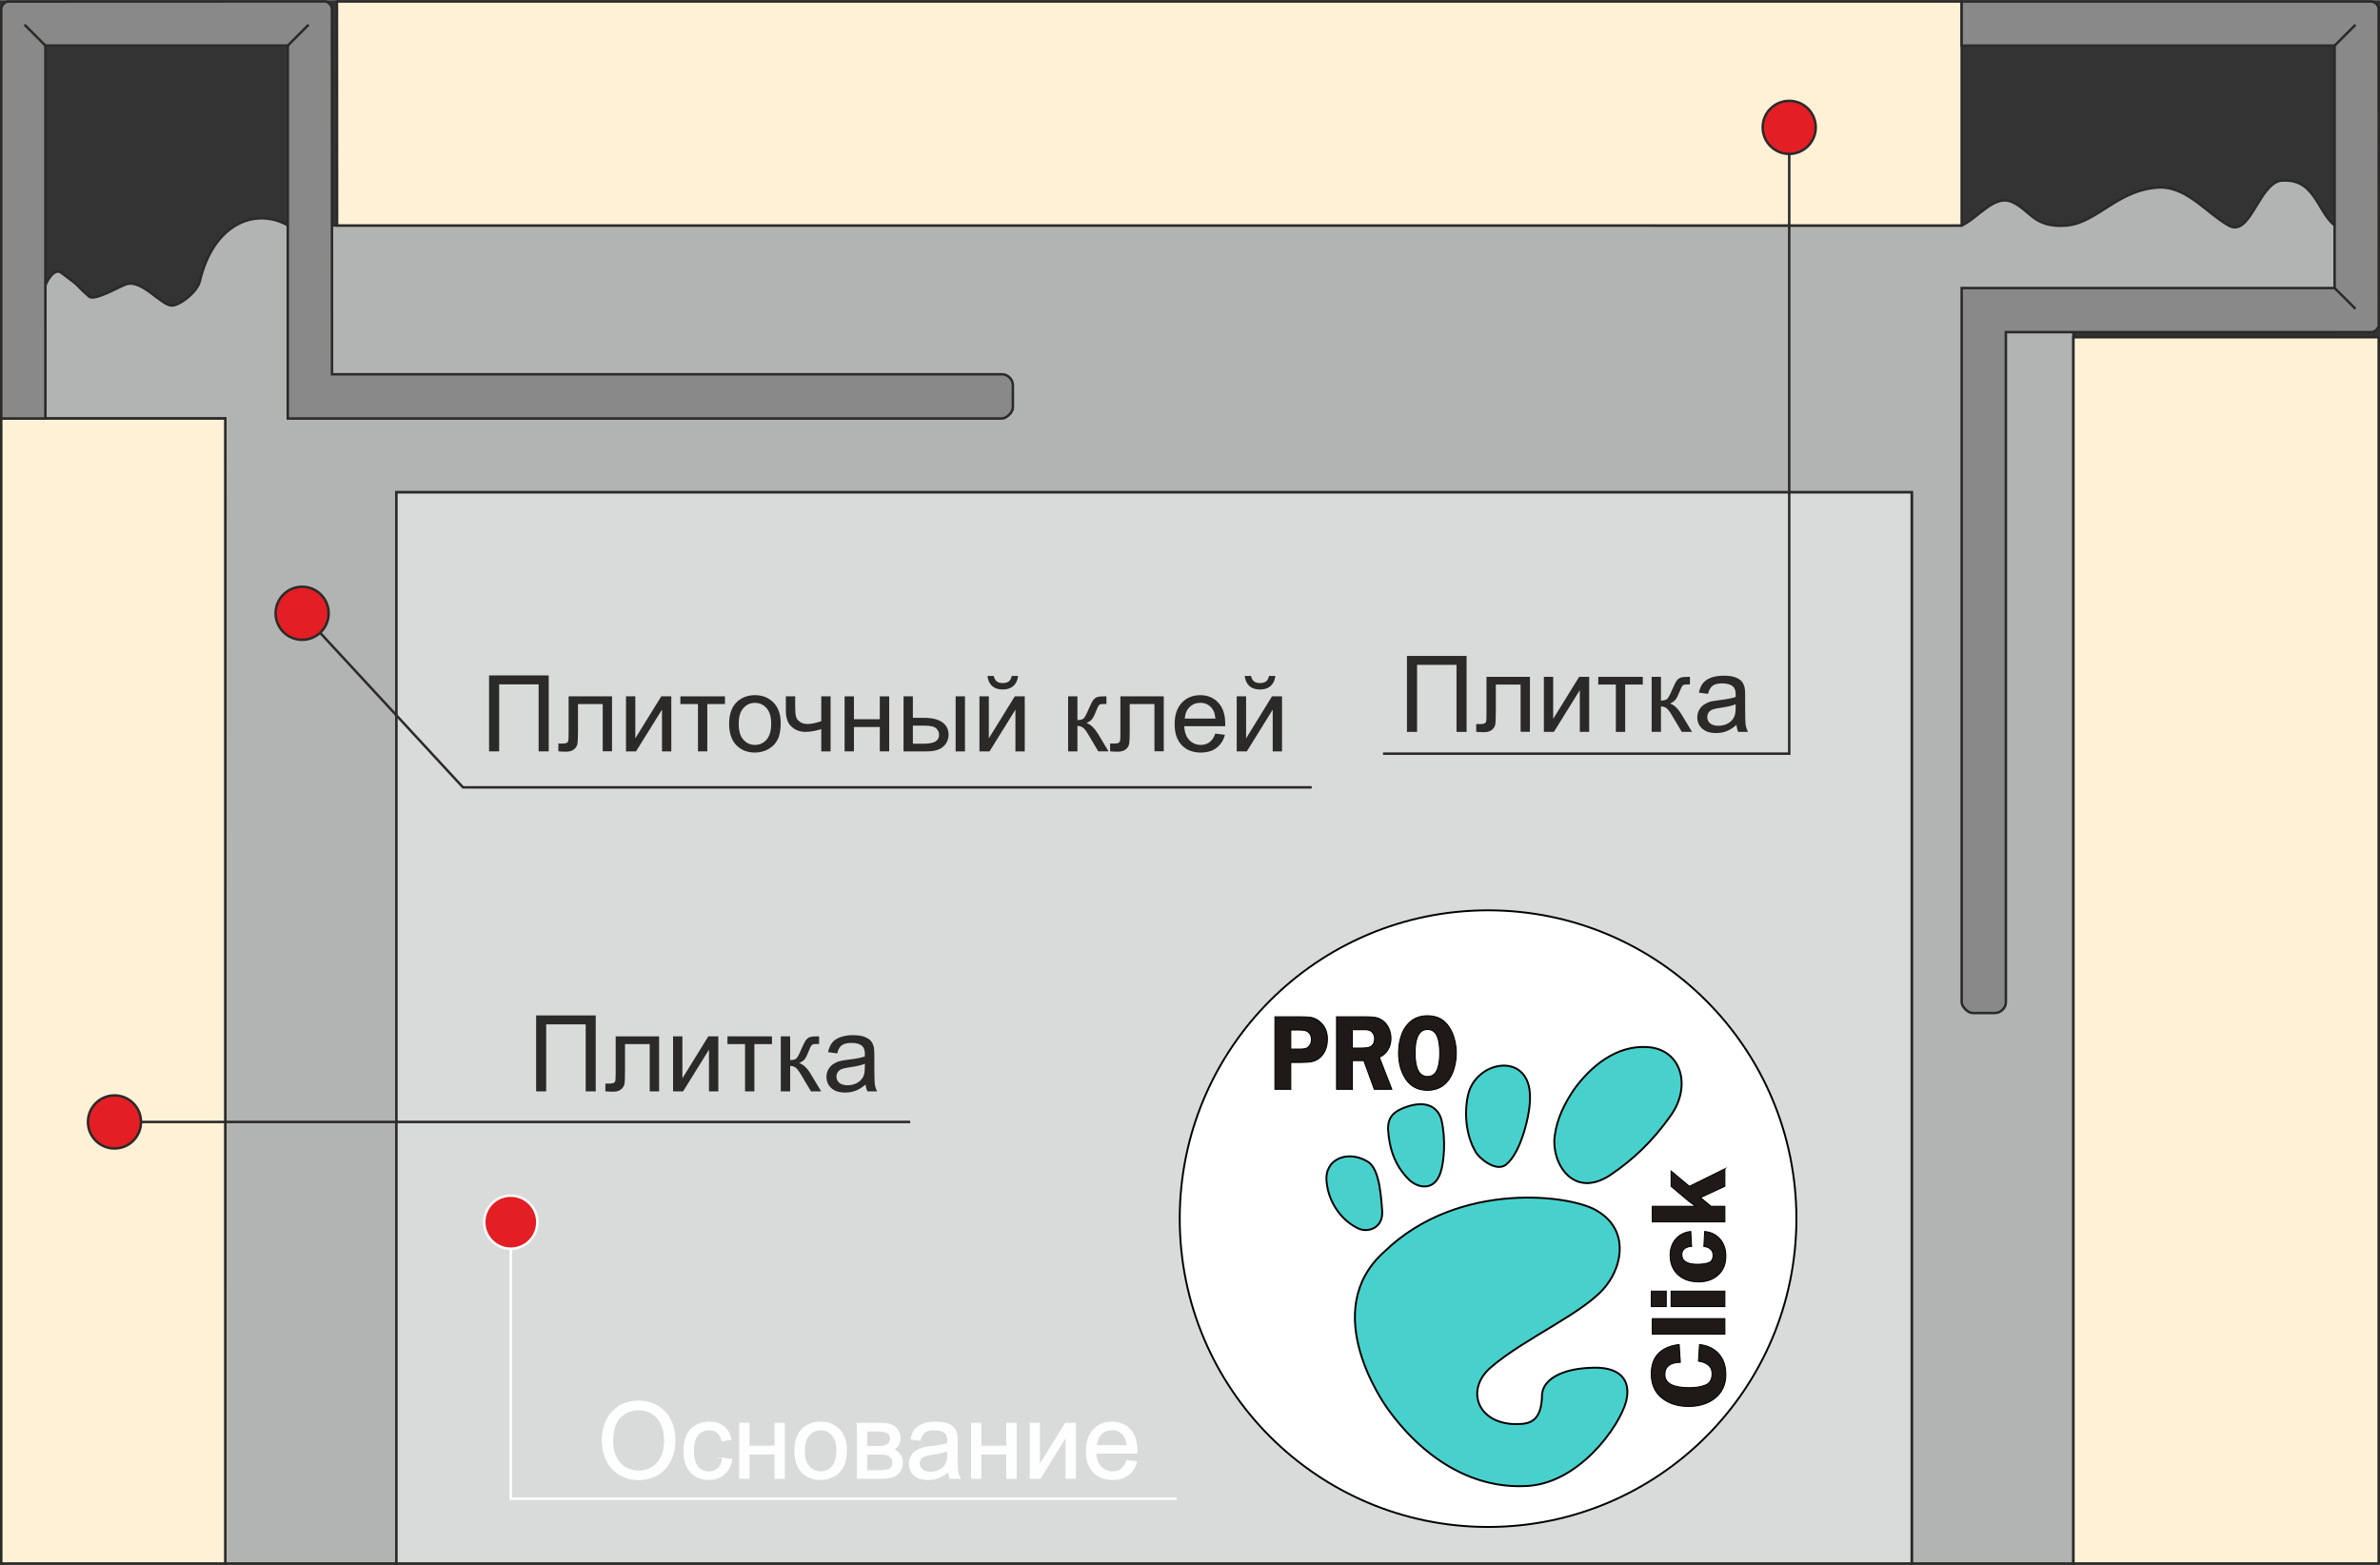
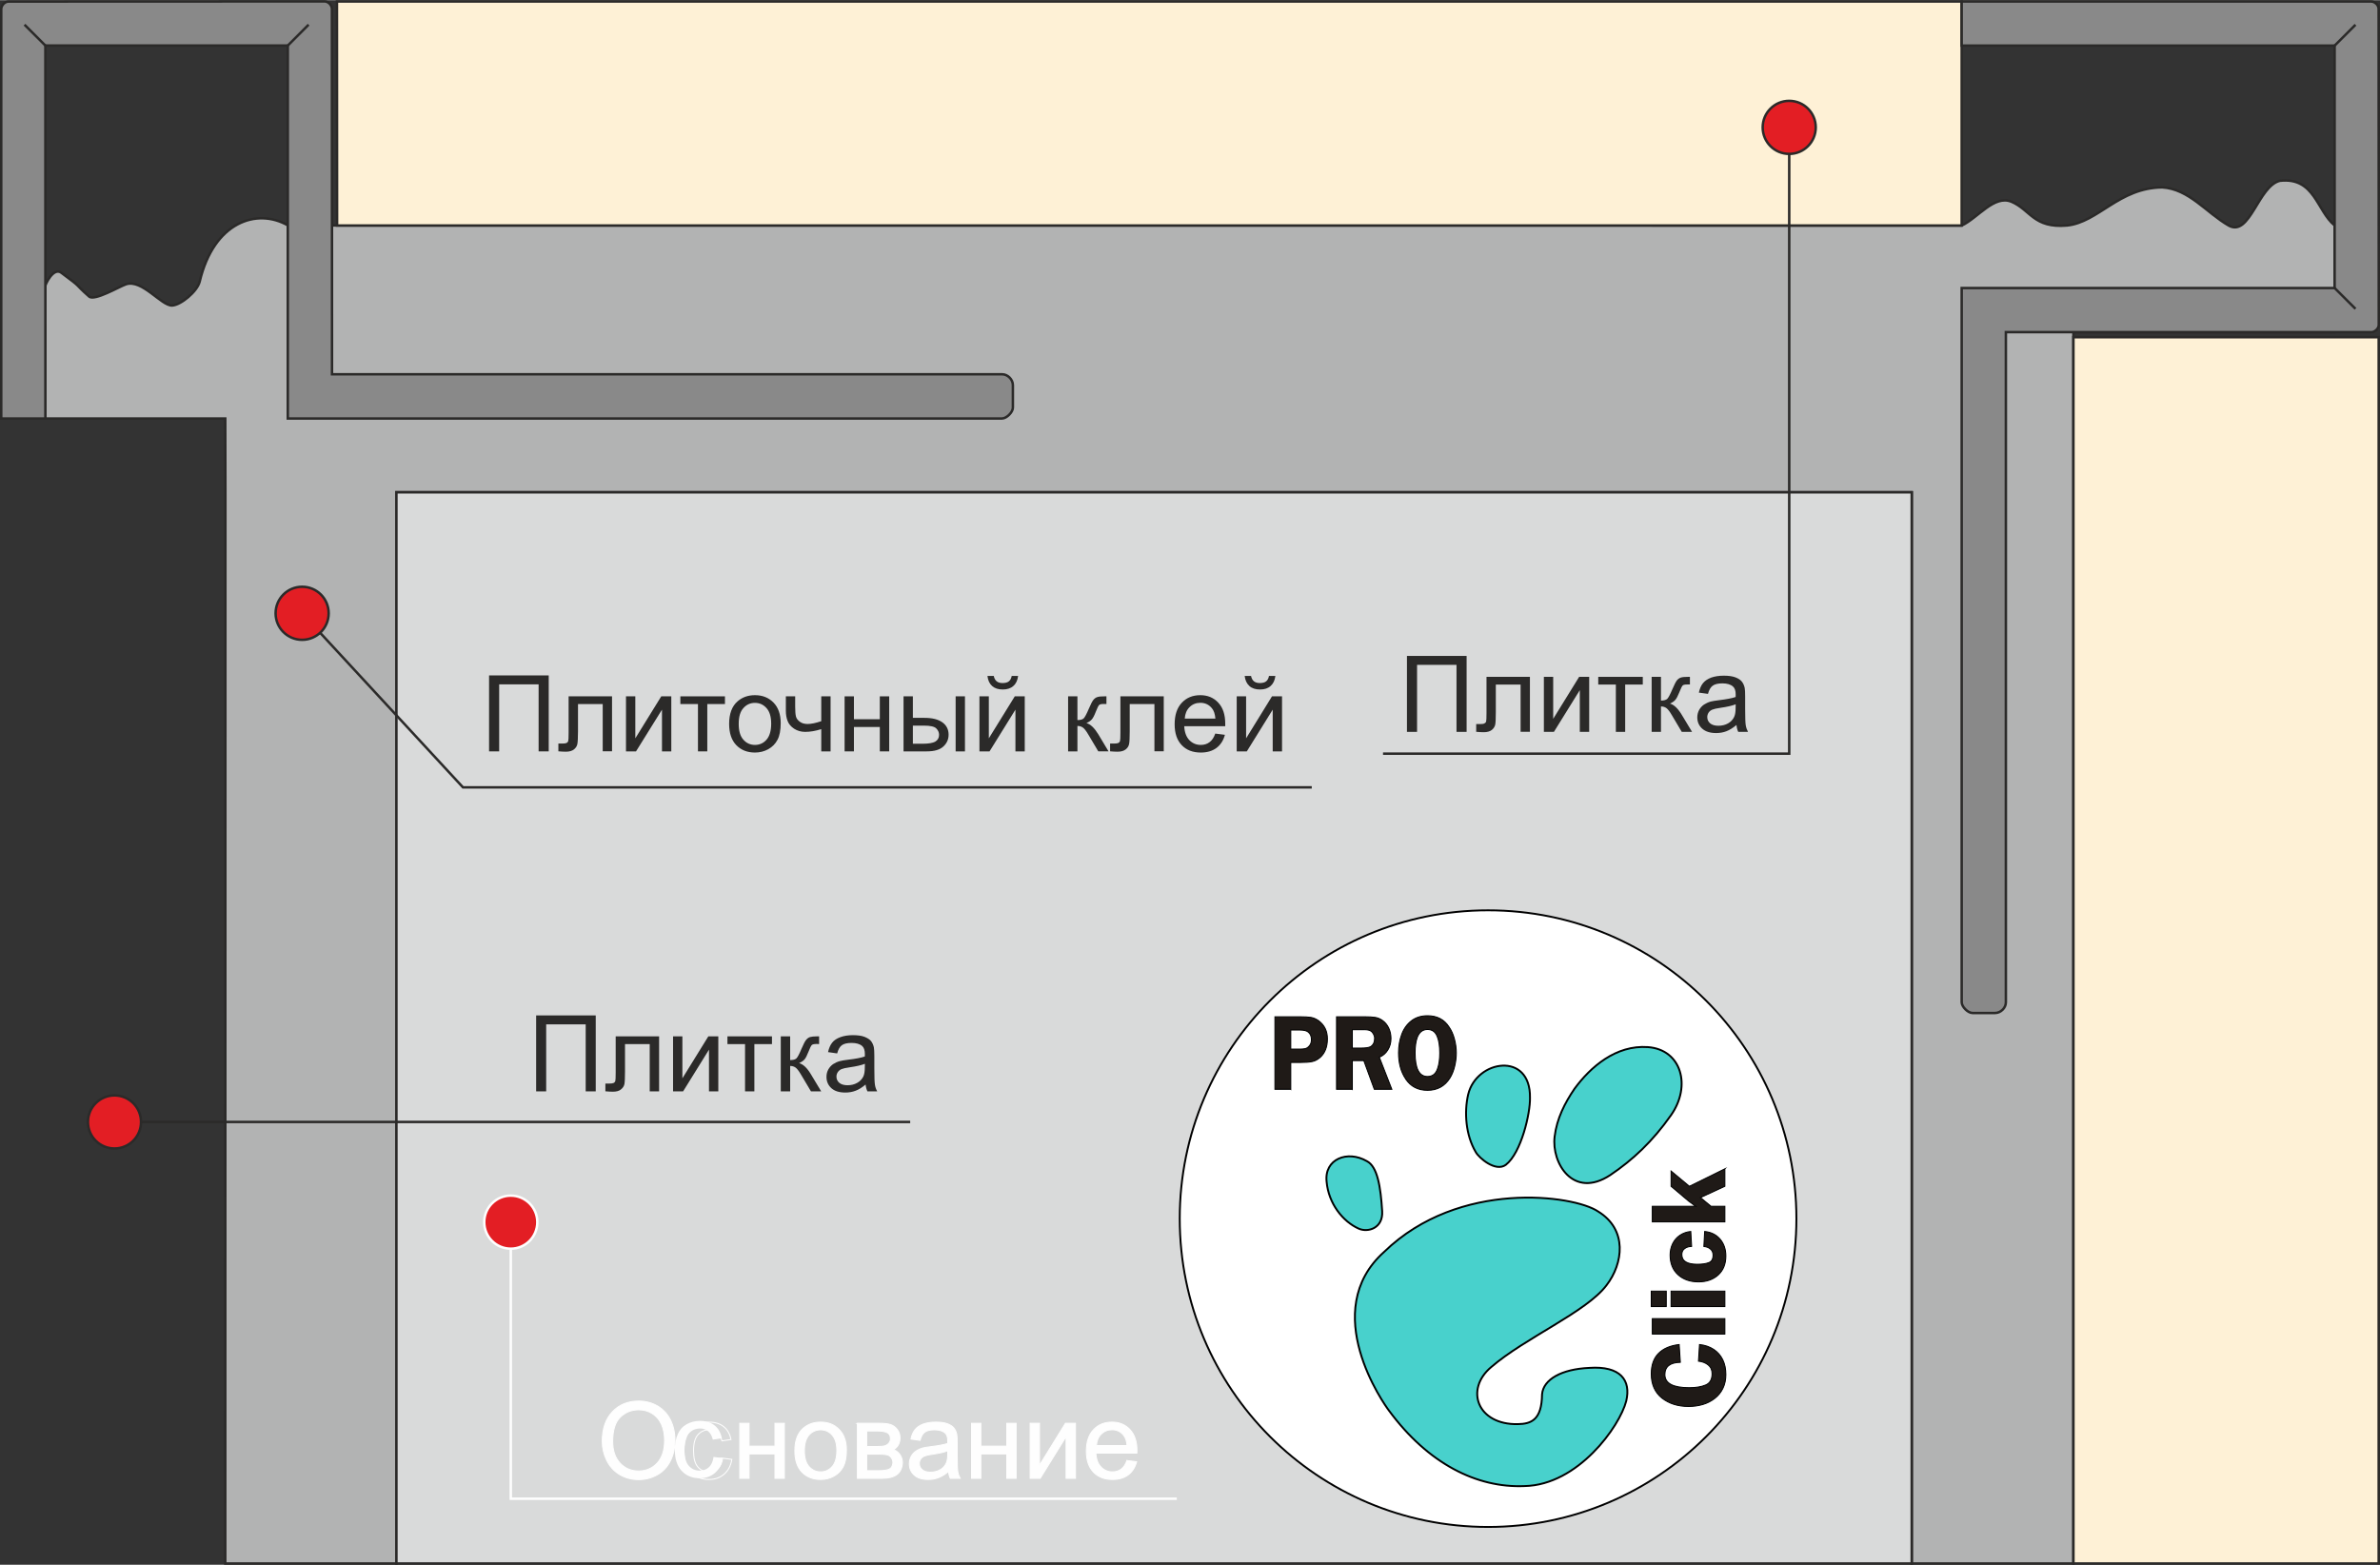
<svg xmlns="http://www.w3.org/2000/svg" xml:space="preserve" width="330px" height="217px" version="1.1" style="shape-rendering:geometricPrecision; text-rendering:geometricPrecision; image-rendering:optimizeQuality; fill-rule:evenodd; clip-rule:evenodd" viewBox="0 0 365.03 239.98">
  <rect x="0" y="0" width="365.03" height="239.98" fill="#333333" stroke="none" />
  <defs>
    <style type="text/css">
   
    .str1 {stroke:#FEFEFE;stroke-width:0.38;stroke-miterlimit:22.926}
    .str0 {stroke:#2B2A29;stroke-width:0.38;stroke-miterlimit:22.926}
    .str3 {stroke:black;stroke-width:0.29;stroke-miterlimit:22.926}
    .str2 {stroke:#FEFEFE;stroke-width:0.15;stroke-miterlimit:22.926}
    .str4 {stroke:black;stroke-width:0.15;stroke-miterlimit:22.926}
    .fil5 {fill:none}
    .fil7 {fill:none;fill-rule:nonzero}
    .fil3 {fill:#D9DADA}
    .fil0 {fill:#B2B3B3}
    .fil11 {fill:#898989}
    .fil1 {fill:#FEF1D6}
    .fil2 {fill:#E31E24}
    .fil9 {fill:mediumturquoise}
    .fil8 {fill:white}
    .fil6 {fill:#FEFEFE;fill-rule:nonzero}
    .fil4 {fill:#2B2A29;fill-rule:nonzero}
    .fil10 {fill:#1F1A17;fill-rule:nonzero}
   
  </style>
  </defs>
  <g id="Слой_x0020_1">
    <path class="fil0 str0" d="M6.96 64.16l27.59 0 0.02 11.32 -0.02 164.31 26.25 0 0 -164.31 232.41 0 0 164.31 24.8 0 0 -164.31 0 -24.56 40.06 0 0.01 -16.36c-2.79,-2.29 -3.05,-7.44 -8.39,-6.86 -3.33,0.76 -4.62,8.71 -7.88,6.86 -3.39,-1.95 -6.08,-5.61 -10.17,-5.85 -6.65,0.05 -9.81,5.36 -14.62,5.85 -5.13,0.44 -5.57,-2.39 -8.52,-3.65 -2.66,-1.07 -5.07,2.43 -7.61,3.65l-256.72 -0.01c-4.77,-2.73 -11.37,-0.55 -13.54,8.6 -0.36,1.52 -2.89,3.61 -4.22,3.68 -1.65,0.09 -4.62,-4.1 -7.1,-3.25 -1,0.34 -4.82,2.6 -5.64,1.88 -2.47,-2.19 -0.83,-1.11 -4.26,-3.65 -1.22,-0.91 -2.5,1.8 -2.5,2.17l0.05 20.18z" />
    <polygon class="fil1 str0" points="51.7,34.56 51.68,0.2 300.87,0.2 300.87,34.56 " />
    <circle class="fil2 str0" cx="274.42" cy="19.51" r="4.07" />
    <polygon class="fil3 str0" points="293.21,75.48 247.57,75.48 60.8,75.48 60.8,239.79 293.21,239.79 " />
    <polygon class="fil4" points="215.79,100.58 224.94,100.58 224.94,112.23 223.39,112.23 223.39,101.95 217.34,101.95 217.34,112.23 215.79,112.23 " />
    <path id="1" class="fil4" d="M227.99 103.79l6.66 0 0 8.43 -1.43 0 0 -7.25 -3.8 0 0 4.2c0,0.98 -0.03,1.63 -0.09,1.94 -0.07,0.32 -0.24,0.59 -0.52,0.82 -0.29,0.23 -0.7,0.35 -1.24,0.35 -0.34,0 -0.72,-0.02 -1.16,-0.06l0 -1.19 0.63 0c0.3,0 0.51,-0.03 0.63,-0.1 0.13,-0.06 0.22,-0.15 0.26,-0.29 0.04,-0.13 0.06,-0.56 0.06,-1.29l0 -5.56z" />
    <polygon id="2" class="fil4" points="236.79,103.79 238.22,103.79 238.22,110.23 242.2,103.79 243.74,103.79 243.74,112.23 242.3,112.23 242.3,105.83 238.33,112.23 236.79,112.23 " />
    <polygon id="3" class="fil4" points="245.13,103.79 251.96,103.79 251.96,104.97 249.26,104.97 249.26,112.23 247.83,112.23 247.83,104.97 245.13,104.97 " />
    <path id="4" class="fil4" d="M253.32 103.79l1.43 0 0 3.64c0.45,0 0.77,-0.09 0.96,-0.26 0.18,-0.18 0.45,-0.68 0.81,-1.53 0.28,-0.66 0.51,-1.1 0.68,-1.32 0.18,-0.21 0.38,-0.35 0.6,-0.42 0.23,-0.08 0.6,-0.11 1.1,-0.11l0.29 0 0 1.17 -0.4 0c-0.38,0 -0.62,0.05 -0.72,0.16 -0.11,0.12 -0.28,0.47 -0.51,1.05 -0.22,0.55 -0.42,0.93 -0.6,1.14 -0.18,0.22 -0.46,0.41 -0.83,0.58 0.61,0.17 1.22,0.74 1.81,1.72l1.58 2.62 -1.58 0 -1.55 -2.61c-0.31,-0.53 -0.58,-0.87 -0.81,-1.04 -0.23,-0.17 -0.51,-0.25 -0.83,-0.25l0 3.9 -1.43 0 0 -8.44z" />
    <path id="5" class="fil4" d="M266.33 111.17c-0.54,0.46 -1.05,0.77 -1.54,0.96 -0.49,0.19 -1.02,0.28 -1.58,0.28 -0.93,0 -1.64,-0.23 -2.14,-0.68 -0.5,-0.45 -0.75,-1.03 -0.75,-1.73 0,-0.41 0.1,-0.79 0.28,-1.13 0.19,-0.34 0.44,-0.61 0.74,-0.82 0.31,-0.2 0.65,-0.36 1.03,-0.47 0.29,-0.07 0.71,-0.14 1.28,-0.21 1.15,-0.14 2.01,-0.3 2.55,-0.49 0.01,-0.2 0.01,-0.32 0.01,-0.37 0,-0.58 -0.13,-0.99 -0.41,-1.23 -0.36,-0.33 -0.91,-0.49 -1.63,-0.49 -0.67,0 -1.17,0.12 -1.49,0.36 -0.33,0.24 -0.56,0.65 -0.72,1.25l-1.4 -0.19c0.13,-0.6 0.34,-1.09 0.63,-1.45 0.3,-0.37 0.72,-0.65 1.27,-0.86 0.55,-0.19 1.2,-0.29 1.92,-0.29 0.73,0 1.31,0.08 1.77,0.25 0.45,0.17 0.78,0.38 0.99,0.64 0.21,0.26 0.36,0.58 0.45,0.98 0.05,0.24 0.07,0.68 0.07,1.31l0 1.9c0,1.33 0.03,2.17 0.09,2.52 0.06,0.36 0.18,0.7 0.35,1.02l-1.5 0c-0.14,-0.3 -0.23,-0.65 -0.27,-1.06zm-0.12 -3.17c-0.52,0.21 -1.3,0.39 -2.34,0.54 -0.59,0.08 -1.01,0.18 -1.25,0.28 -0.25,0.11 -0.44,0.26 -0.57,0.46 -0.13,0.21 -0.2,0.43 -0.2,0.68 0,0.38 0.14,0.69 0.43,0.95 0.29,0.25 0.72,0.38 1.27,0.38 0.55,0 1.05,-0.12 1.48,-0.36 0.42,-0.24 0.74,-0.57 0.94,-0.99 0.16,-0.32 0.23,-0.79 0.23,-1.42l0.01 -0.52z" />
-     <polygon class="fil1 str0" points="34.55,239.79 0.19,239.79 0.19,64.16 34.55,64.16 " />
    <circle class="fil2 str0" cx="17.56" cy="172.06" r="4.07" />
    <polygon class="fil4" points="82.23,155.72 91.37,155.72 91.37,167.37 89.83,167.37 89.83,157.09 83.77,157.09 83.77,167.37 82.23,167.37 " />
    <path id="1" class="fil4" d="M94.43 158.93l6.66 0 0 8.44 -1.44 0 0 -7.25 -3.79 0 0 4.2c0,0.98 -0.03,1.62 -0.09,1.94 -0.07,0.31 -0.24,0.58 -0.53,0.81 -0.28,0.24 -0.7,0.35 -1.24,0.35 -0.33,0 -0.71,-0.02 -1.15,-0.06l0 -1.19 0.63 0c0.29,0 0.51,-0.03 0.63,-0.09 0.13,-0.06 0.21,-0.16 0.26,-0.29 0.04,-0.14 0.06,-0.57 0.06,-1.3l0 -5.56z" />
    <polygon id="2" class="fil4" points="103.23,158.93 104.66,158.93 104.66,165.37 108.64,158.93 110.17,158.93 110.17,167.37 108.74,167.37 108.74,160.97 104.77,167.37 103.23,167.37 " />
    <polygon id="3" class="fil4" points="111.57,158.93 118.4,158.93 118.4,160.12 115.7,160.12 115.7,167.37 114.27,167.37 114.27,160.12 111.57,160.12 " />
    <path id="4" class="fil4" d="M119.75 158.93l1.44 0 0 3.64c0.45,0 0.77,-0.08 0.96,-0.26 0.18,-0.17 0.45,-0.68 0.8,-1.52 0.29,-0.67 0.51,-1.11 0.69,-1.32 0.17,-0.21 0.37,-0.36 0.6,-0.43 0.23,-0.07 0.6,-0.11 1.1,-0.11l0.29 0 0 1.18 -0.4 -0.01c-0.38,0 -0.62,0.06 -0.73,0.17 -0.11,0.11 -0.28,0.46 -0.51,1.04 -0.21,0.55 -0.41,0.94 -0.59,1.15 -0.18,0.21 -0.46,0.4 -0.84,0.58 0.62,0.16 1.23,0.73 1.82,1.72l1.57 2.61 -1.57 0 -1.55 -2.61c-0.31,-0.52 -0.58,-0.87 -0.81,-1.04 -0.24,-0.17 -0.51,-0.25 -0.83,-0.25l0 3.9 -1.44 0 0 -8.44z" />
    <path id="5" class="fil4" d="M132.76 166.32c-0.53,0.45 -1.04,0.77 -1.53,0.95 -0.49,0.19 -1.02,0.28 -1.58,0.28 -0.93,0 -1.64,-0.22 -2.14,-0.67 -0.5,-0.46 -0.75,-1.03 -0.75,-1.74 0,-0.41 0.09,-0.78 0.28,-1.13 0.19,-0.34 0.44,-0.61 0.74,-0.82 0.31,-0.2 0.65,-0.36 1.03,-0.46 0.28,-0.08 0.71,-0.15 1.28,-0.22 1.15,-0.13 2.01,-0.3 2.55,-0.49 0.01,-0.19 0.01,-0.32 0.01,-0.37 0,-0.58 -0.14,-0.99 -0.41,-1.23 -0.36,-0.32 -0.91,-0.48 -1.63,-0.48 -0.68,0 -1.17,0.12 -1.49,0.35 -0.33,0.24 -0.56,0.66 -0.72,1.26l-1.4 -0.2c0.13,-0.6 0.34,-1.08 0.63,-1.45 0.29,-0.37 0.72,-0.65 1.27,-0.85 0.55,-0.2 1.19,-0.3 1.92,-0.3 0.72,0 1.31,0.08 1.76,0.25 0.45,0.18 0.79,0.39 1,0.64 0.21,0.26 0.36,0.59 0.45,0.98 0.04,0.24 0.07,0.68 0.07,1.32l0 1.89c0,1.33 0.03,2.17 0.09,2.52 0.05,0.36 0.17,0.7 0.35,1.02l-1.5 0c-0.14,-0.3 -0.24,-0.65 -0.28,-1.05zm-0.11 -3.18c-0.52,0.21 -1.3,0.39 -2.34,0.54 -0.6,0.08 -1.01,0.18 -1.26,0.28 -0.24,0.11 -0.43,0.27 -0.56,0.47 -0.13,0.2 -0.2,0.42 -0.2,0.67 0,0.38 0.14,0.7 0.43,0.95 0.29,0.25 0.72,0.38 1.27,0.38 0.55,0 1.04,-0.12 1.47,-0.36 0.43,-0.24 0.75,-0.57 0.95,-0.98 0.16,-0.33 0.23,-0.8 0.23,-1.43l0.01 -0.52z" />
    <circle class="fil2 str0" cx="46.34" cy="94.04" r="4.07" />
    <polyline class="fil5 str0" points="274.42,23.57 274.42,115.57 212.12,115.57 " />
    <polygon class="fil4" points="75.01,103.57 84.16,103.57 84.16,115.22 82.61,115.22 82.61,104.94 76.56,104.94 76.56,115.22 75.01,115.22 " />
    <path id="1" class="fil4" d="M87.21 106.78l6.66 0 0 8.43 -1.43 0 0 -7.25 -3.79 0 0 4.21c0,0.97 -0.04,1.62 -0.1,1.93 -0.06,0.32 -0.24,0.59 -0.52,0.82 -0.29,0.23 -0.7,0.35 -1.24,0.35 -0.34,0 -0.72,-0.02 -1.15,-0.06l0 -1.19 0.62 0c0.3,0 0.51,-0.03 0.64,-0.09 0.12,-0.06 0.21,-0.16 0.25,-0.29 0.04,-0.14 0.06,-0.57 0.06,-1.3l0 -5.56z" />
    <polygon id="2" class="fil4" points="96.01,106.78 97.44,106.78 97.44,113.22 101.42,106.78 102.96,106.78 102.96,115.22 101.53,115.22 101.53,108.82 97.55,115.22 96.01,115.22 " />
    <polygon id="3" class="fil4" points="104.35,106.78 111.19,106.78 111.19,107.96 108.48,107.96 108.48,115.22 107.05,115.22 107.05,107.96 104.35,107.96 " />
    <path id="4" class="fil4" d="M111.83 111c0,-1.56 0.44,-2.72 1.31,-3.47 0.72,-0.62 1.61,-0.93 2.65,-0.93 1.16,0 2.11,0.38 2.85,1.14 0.73,0.75 1.1,1.8 1.1,3.14 0,1.08 -0.16,1.94 -0.49,2.56 -0.32,0.62 -0.8,1.1 -1.42,1.45 -0.62,0.34 -1.3,0.51 -2.04,0.51 -1.18,0 -2.13,-0.38 -2.86,-1.13 -0.73,-0.76 -1.1,-1.85 -1.1,-3.27zm1.47 0c0,1.08 0.23,1.89 0.71,2.42 0.47,0.54 1.07,0.81 1.78,0.81 0.71,0 1.31,-0.27 1.78,-0.81 0.47,-0.54 0.71,-1.36 0.71,-2.46 0,-1.05 -0.24,-1.84 -0.71,-2.37 -0.48,-0.54 -1.07,-0.81 -1.78,-0.81 -0.71,0 -1.31,0.27 -1.78,0.81 -0.48,0.53 -0.71,1.33 -0.71,2.41z" />
    <path id="5" class="fil4" d="M120.53 106.78l1.43 0 0 1.59c0,0.69 0.04,1.19 0.12,1.5 0.08,0.31 0.28,0.58 0.6,0.81 0.31,0.23 0.7,0.34 1.18,0.34 0.54,0 1.24,-0.14 2.1,-0.43l0 -3.81 1.43 0 0 8.44 -1.43 0 0 -3.41c-0.88,0.28 -1.7,0.42 -2.47,0.42 -0.64,0 -1.21,-0.17 -1.7,-0.49 -0.49,-0.33 -0.82,-0.72 -1,-1.2 -0.18,-0.47 -0.26,-0.99 -0.26,-1.55l0 -2.21z" />
    <polygon id="6" class="fil4" points="129.54,106.78 130.97,106.78 130.97,110.29 134.94,110.29 134.94,106.78 136.38,106.78 136.38,115.22 134.94,115.22 134.94,111.48 130.97,111.48 130.97,115.22 129.54,115.22 " />
    <path id="7" class="fil4" d="M146.57 106.78l1.43 0 0 8.44 -1.43 0 0 -8.44zm-7.99 0l1.43 0 0 3.3 1.8 0c1.18,0 2.09,0.23 2.73,0.69 0.63,0.45 0.95,1.09 0.95,1.89 0,0.71 -0.26,1.31 -0.8,1.81 -0.53,0.5 -1.38,0.75 -2.54,0.75l-3.57 0 0 -8.44zm1.43 7.27l1.5 0c0.9,0 1.55,-0.11 1.94,-0.33 0.38,-0.23 0.58,-0.57 0.58,-1.04 0,-0.37 -0.15,-0.7 -0.43,-0.98 -0.29,-0.29 -0.92,-0.43 -1.9,-0.43l-1.69 0 0 2.78z" />
    <path id="8" class="fil4" d="M150.22 106.78l1.44 0 0 6.44 3.98 -6.44 1.53 0 0 8.44 -1.43 0 0 -6.4 -3.97 6.4 -1.55 0 0 -8.44zm4.95 -3.13l0.98 0c-0.08,0.67 -0.32,1.19 -0.73,1.54 -0.41,0.37 -0.95,0.54 -1.62,0.54 -0.68,0 -1.22,-0.17 -1.63,-0.53 -0.4,-0.36 -0.65,-0.87 -0.72,-1.55l0.97 0c0.07,0.37 0.22,0.64 0.44,0.82 0.22,0.18 0.52,0.27 0.89,0.27 0.43,0 0.76,-0.08 0.98,-0.26 0.22,-0.17 0.37,-0.45 0.44,-0.83z" />
    <path id="9" class="fil4" d="M163.82 106.78l1.43 0 0 3.64c0.46,0 0.78,-0.09 0.96,-0.26 0.18,-0.18 0.45,-0.68 0.81,-1.53 0.28,-0.66 0.51,-1.1 0.68,-1.31 0.18,-0.22 0.38,-0.36 0.61,-0.43 0.23,-0.08 0.6,-0.11 1.1,-0.11l0.29 0 0 1.18 -0.4 -0.01c-0.38,0 -0.62,0.05 -0.73,0.17 -0.11,0.11 -0.28,0.46 -0.51,1.04 -0.21,0.55 -0.41,0.93 -0.59,1.14 -0.18,0.22 -0.46,0.41 -0.84,0.58 0.62,0.17 1.22,0.74 1.82,1.72l1.57 2.62 -1.57 0 -1.55 -2.61c-0.31,-0.53 -0.58,-0.87 -0.81,-1.04 -0.24,-0.17 -0.51,-0.25 -0.84,-0.25l0 3.9 -1.43 0 0 -8.44z" />
    <path id="10" class="fil4" d="M171.84 106.78l6.65 0 0 8.43 -1.43 0 0 -7.25 -3.79 0 0 4.21c0,0.97 -0.03,1.62 -0.1,1.93 -0.06,0.32 -0.23,0.59 -0.52,0.82 -0.29,0.23 -0.7,0.35 -1.24,0.35 -0.33,0 -0.72,-0.02 -1.15,-0.06l0 -1.19 0.63 0c0.29,0 0.5,-0.03 0.63,-0.09 0.13,-0.06 0.21,-0.16 0.26,-0.29 0.04,-0.14 0.06,-0.57 0.06,-1.3l0 -5.56z" />
    <path id="11" class="fil4" d="M186.39 112.49l1.48 0.19c-0.23,0.86 -0.66,1.53 -1.29,2.01 -0.63,0.47 -1.43,0.71 -2.41,0.71 -1.23,0 -2.21,-0.38 -2.93,-1.14 -0.72,-0.76 -1.08,-1.82 -1.08,-3.19 0,-1.42 0.36,-2.52 1.09,-3.3 0.73,-0.78 1.68,-1.17 2.84,-1.17 1.13,0 2.05,0.38 2.76,1.15 0.72,0.76 1.07,1.84 1.07,3.24 0,0.08 0,0.21 0,0.37l-6.29 0c0.05,0.93 0.31,1.64 0.78,2.13 0.47,0.49 1.06,0.74 1.76,0.74 0.53,0 0.97,-0.14 1.34,-0.42 0.37,-0.27 0.67,-0.71 0.88,-1.32zm-4.68 -2.3l4.7 0c-0.06,-0.71 -0.24,-1.24 -0.54,-1.59 -0.45,-0.55 -1.04,-0.83 -1.77,-0.83 -0.65,0 -1.21,0.22 -1.65,0.66 -0.45,0.44 -0.69,1.03 -0.74,1.76z" />
    <path id="12" class="fil4" d="M189.68 106.78l1.44 0 0 6.44 3.97 -6.44 1.54 0 0 8.44 -1.43 0 0 -6.4 -3.97 6.4 -1.55 0 0 -8.44zm4.95 -3.13l0.98 0c-0.08,0.67 -0.33,1.19 -0.73,1.54 -0.41,0.37 -0.95,0.54 -1.62,0.54 -0.68,0 -1.23,-0.17 -1.63,-0.53 -0.4,-0.36 -0.65,-0.87 -0.73,-1.55l0.98 0c0.07,0.37 0.22,0.64 0.44,0.82 0.22,0.18 0.52,0.27 0.89,0.27 0.43,0 0.76,-0.08 0.98,-0.26 0.22,-0.17 0.37,-0.45 0.44,-0.83z" />
    <circle class="fil2 str1" cx="78.34" cy="187.43" r="4.07" />
    <path class="fil6" d="M92.37 221.05c0,-1.93 0.52,-3.44 1.56,-4.54 1.04,-1.09 2.38,-1.64 4.03,-1.64 1.07,0 2.04,0.26 2.91,0.77 0.86,0.52 1.52,1.23 1.97,2.15 0.45,0.92 0.68,1.96 0.68,3.12 0,1.18 -0.24,2.24 -0.72,3.17 -0.47,0.94 -1.15,1.64 -2.02,2.12 -0.88,0.48 -1.82,0.72 -2.83,0.72 -1.1,0 -2.08,-0.27 -2.95,-0.8 -0.86,-0.53 -1.51,-1.25 -1.96,-2.17 -0.44,-0.91 -0.67,-1.88 -0.67,-2.9zm1.6 0.03c0,1.4 0.38,2.5 1.13,3.31 0.75,0.8 1.7,1.21 2.84,1.21 1.16,0 2.11,-0.41 2.86,-1.22 0.75,-0.82 1.13,-1.97 1.13,-3.47 0,-0.94 -0.16,-1.77 -0.48,-2.48 -0.32,-0.7 -0.79,-1.25 -1.41,-1.64 -0.62,-0.39 -1.31,-0.58 -2.08,-0.58 -1.09,0 -2.03,0.37 -2.81,1.12 -0.79,0.75 -1.18,2 -1.18,3.75z" />
-     <path id="1" class="fil6" d="M110.84 223.63l1.4 0.19c-0.15,0.97 -0.55,1.72 -1.18,2.26 -0.63,0.55 -1.41,0.82 -2.33,0.82 -1.15,0 -2.08,-0.38 -2.78,-1.13 -0.7,-0.75 -1.05,-1.83 -1.05,-3.24 0,-0.91 0.15,-1.71 0.45,-2.39 0.3,-0.68 0.76,-1.19 1.38,-1.53 0.62,-0.34 1.29,-0.51 2.01,-0.51 0.92,0 1.67,0.23 2.25,0.69 0.58,0.46 0.96,1.12 1.12,1.98l-1.38 0.21c-0.14,-0.57 -0.37,-1 -0.71,-1.28 -0.33,-0.29 -0.74,-0.43 -1.22,-0.43 -0.72,0 -1.31,0.26 -1.76,0.77 -0.45,0.52 -0.67,1.33 -0.67,2.45 0,1.13 0.21,1.96 0.65,2.47 0.43,0.51 1,0.77 1.7,0.77 0.56,0 1.03,-0.17 1.4,-0.52 0.38,-0.34 0.62,-0.87 0.72,-1.58z" />
+     <path id="1" class="fil6" d="M110.84 223.63c-0.15,0.97 -0.55,1.72 -1.18,2.26 -0.63,0.55 -1.41,0.82 -2.33,0.82 -1.15,0 -2.08,-0.38 -2.78,-1.13 -0.7,-0.75 -1.05,-1.83 -1.05,-3.24 0,-0.91 0.15,-1.71 0.45,-2.39 0.3,-0.68 0.76,-1.19 1.38,-1.53 0.62,-0.34 1.29,-0.51 2.01,-0.51 0.92,0 1.67,0.23 2.25,0.69 0.58,0.46 0.96,1.12 1.12,1.98l-1.38 0.21c-0.14,-0.57 -0.37,-1 -0.71,-1.28 -0.33,-0.29 -0.74,-0.43 -1.22,-0.43 -0.72,0 -1.31,0.26 -1.76,0.77 -0.45,0.52 -0.67,1.33 -0.67,2.45 0,1.13 0.21,1.96 0.65,2.47 0.43,0.51 1,0.77 1.7,0.77 0.56,0 1.03,-0.17 1.4,-0.52 0.38,-0.34 0.62,-0.87 0.72,-1.58z" />
    <polygon id="2" class="fil6" points="113.46,218.28 114.89,218.28 114.89,221.79 118.86,221.79 118.86,218.28 120.3,218.28 120.3,226.72 118.86,226.72 118.86,222.98 114.89,222.98 114.89,226.72 113.46,226.72 " />
    <path id="3" class="fil6" d="M121.91 222.5c0,-1.56 0.43,-2.72 1.3,-3.47 0.73,-0.62 1.61,-0.93 2.66,-0.93 1.16,0 2.11,0.38 2.84,1.14 0.74,0.75 1.11,1.8 1.11,3.14 0,1.08 -0.17,1.94 -0.49,2.56 -0.33,0.62 -0.8,1.1 -1.42,1.44 -0.63,0.35 -1.31,0.52 -2.04,0.52 -1.18,0 -2.14,-0.38 -2.87,-1.13 -0.73,-0.76 -1.09,-1.85 -1.09,-3.27zm1.46 0c0,1.08 0.24,1.89 0.71,2.42 0.48,0.54 1.07,0.81 1.79,0.81 0.71,0 1.3,-0.27 1.77,-0.81 0.48,-0.54 0.71,-1.36 0.71,-2.47 0,-1.04 -0.24,-1.83 -0.71,-2.36 -0.48,-0.54 -1.07,-0.81 -1.77,-0.81 -0.72,0 -1.31,0.27 -1.79,0.8 -0.47,0.54 -0.71,1.34 -0.71,2.42z" />
    <path id="4" class="fil6" d="M131.5 218.28l3.29 0c0.81,0 1.41,0.06 1.81,0.2 0.39,0.13 0.73,0.38 1.01,0.74 0.29,0.37 0.43,0.8 0.43,1.3 0,0.41 -0.09,0.76 -0.25,1.06 -0.17,0.3 -0.42,0.55 -0.76,0.75 0.4,0.13 0.73,0.38 0.99,0.74 0.26,0.36 0.39,0.8 0.39,1.29 -0.05,0.8 -0.34,1.4 -0.85,1.78 -0.52,0.39 -1.28,0.58 -2.26,0.58l-3.8 0 0 -8.44zm1.43 3.56l1.52 0c0.6,0 1.02,-0.03 1.24,-0.1 0.23,-0.06 0.44,-0.19 0.61,-0.38 0.18,-0.2 0.27,-0.43 0.27,-0.7 0,-0.45 -0.15,-0.76 -0.47,-0.93 -0.31,-0.18 -0.85,-0.27 -1.61,-0.27l-1.56 0 0 2.38zm0 3.71l1.88 0c0.81,0 1.36,-0.1 1.66,-0.28 0.3,-0.19 0.46,-0.52 0.48,-0.98 0,-0.27 -0.09,-0.52 -0.26,-0.75 -0.18,-0.23 -0.41,-0.38 -0.69,-0.44 -0.28,-0.06 -0.73,-0.09 -1.34,-0.09l-1.73 0 0 2.54z" />
    <path id="5" class="fil6" d="M145.48 225.66c-0.53,0.46 -1.05,0.77 -1.54,0.96 -0.49,0.19 -1.01,0.28 -1.58,0.28 -0.93,0 -1.64,-0.22 -2.14,-0.68 -0.5,-0.45 -0.75,-1.03 -0.75,-1.73 0,-0.41 0.1,-0.79 0.28,-1.13 0.19,-0.34 0.44,-0.61 0.75,-0.82 0.3,-0.2 0.64,-0.36 1.03,-0.47 0.28,-0.07 0.7,-0.14 1.27,-0.21 1.16,-0.14 2.01,-0.3 2.56,-0.49 0,-0.2 0,-0.32 0,-0.37 0,-0.58 -0.13,-0.99 -0.4,-1.23 -0.37,-0.33 -0.91,-0.49 -1.64,-0.49 -0.67,0 -1.17,0.12 -1.49,0.36 -0.32,0.24 -0.56,0.65 -0.71,1.26l-1.4 -0.2c0.12,-0.6 0.33,-1.08 0.63,-1.45 0.29,-0.37 0.71,-0.65 1.27,-0.86 0.55,-0.19 1.19,-0.29 1.92,-0.29 0.72,0 1.31,0.08 1.76,0.25 0.45,0.17 0.78,0.38 0.99,0.64 0.22,0.26 0.36,0.58 0.45,0.98 0.05,0.24 0.07,0.68 0.07,1.31l0 1.9c0,1.33 0.03,2.17 0.09,2.52 0.06,0.36 0.18,0.7 0.35,1.02l-1.5 0c-0.14,-0.3 -0.23,-0.65 -0.27,-1.06zm-0.12 -3.17c-0.52,0.21 -1.3,0.39 -2.34,0.54 -0.59,0.08 -1.01,0.18 -1.25,0.28 -0.25,0.11 -0.43,0.26 -0.57,0.46 -0.13,0.21 -0.2,0.43 -0.2,0.68 0,0.38 0.15,0.7 0.44,0.95 0.29,0.25 0.71,0.38 1.27,0.38 0.55,0 1.04,-0.12 1.47,-0.36 0.43,-0.24 0.74,-0.57 0.94,-0.99 0.16,-0.32 0.24,-0.79 0.24,-1.42l0 -0.52z" />
    <polygon id="6" class="fil6" points="149.01,218.28 150.44,218.28 150.44,221.79 154.41,221.79 154.41,218.28 155.85,218.28 155.85,226.72 154.41,226.72 154.41,222.98 150.44,222.98 150.44,226.72 149.01,226.72 " />
    <polygon id="7" class="fil6" points="158,218.28 159.43,218.28 159.43,224.72 163.41,218.28 164.95,218.28 164.95,226.72 163.51,226.72 163.51,220.32 159.54,226.72 158,226.72 " />
    <path id="8" class="fil6" d="M172.85 223.99l1.48 0.19c-0.23,0.86 -0.66,1.53 -1.29,2.01 -0.63,0.47 -1.43,0.71 -2.41,0.71 -1.23,0 -2.21,-0.38 -2.93,-1.14 -0.72,-0.76 -1.08,-1.82 -1.08,-3.19 0,-1.42 0.36,-2.52 1.09,-3.3 0.73,-0.78 1.67,-1.17 2.84,-1.17 1.12,0 2.04,0.38 2.76,1.15 0.71,0.76 1.07,1.84 1.07,3.23 0,0.09 0,0.22 -0.01,0.38l-6.29 0c0.05,0.93 0.31,1.64 0.79,2.13 0.47,0.49 1.05,0.74 1.76,0.74 0.52,0 0.97,-0.14 1.34,-0.42 0.37,-0.27 0.66,-0.72 0.88,-1.32zm-4.69 -2.3l4.7 0c-0.06,-0.71 -0.24,-1.24 -0.54,-1.59 -0.45,-0.56 -1.04,-0.83 -1.76,-0.83 -0.66,0 -1.21,0.22 -1.66,0.66 -0.44,0.44 -0.69,1.03 -0.74,1.76z" />
    <path id="9" class="fil7 str2" d="M92.37 221.05c0,-1.93 0.52,-3.44 1.56,-4.54 1.04,-1.09 2.38,-1.64 4.03,-1.64 1.07,0 2.04,0.26 2.91,0.77 0.86,0.52 1.52,1.23 1.97,2.15 0.45,0.92 0.68,1.96 0.68,3.12 0,1.18 -0.24,2.24 -0.72,3.17 -0.47,0.94 -1.15,1.64 -2.02,2.12 -0.88,0.48 -1.82,0.72 -2.83,0.72 -1.1,0 -2.08,-0.27 -2.95,-0.8 -0.86,-0.53 -1.51,-1.25 -1.96,-2.17 -0.44,-0.91 -0.67,-1.88 -0.67,-2.9zm1.6 0.03c0,1.4 0.38,2.5 1.13,3.31 0.75,0.8 1.7,1.21 2.84,1.21 1.16,0 2.11,-0.41 2.86,-1.22 0.75,-0.82 1.13,-1.97 1.13,-3.47 0,-0.94 -0.16,-1.77 -0.48,-2.48 -0.32,-0.7 -0.79,-1.25 -1.41,-1.64 -0.62,-0.39 -1.31,-0.58 -2.08,-0.58 -1.09,0 -2.03,0.37 -2.81,1.12 -0.79,0.75 -1.18,2 -1.18,3.75z" />
    <path id="10" class="fil7 str2" d="M110.84 223.63l1.4 0.19c-0.15,0.97 -0.55,1.72 -1.18,2.26 -0.63,0.55 -1.41,0.82 -2.33,0.82 -1.15,0 -2.08,-0.38 -2.78,-1.13 -0.7,-0.75 -1.05,-1.83 -1.05,-3.24 0,-0.91 0.15,-1.71 0.45,-2.39 0.3,-0.68 0.76,-1.19 1.38,-1.53 0.62,-0.34 1.29,-0.51 2.01,-0.51 0.92,0 1.67,0.23 2.25,0.69 0.58,0.46 0.96,1.12 1.12,1.98l-1.38 0.21c-0.14,-0.57 -0.37,-1 -0.71,-1.28 -0.33,-0.29 -0.74,-0.43 -1.22,-0.43 -0.72,0 -1.31,0.26 -1.76,0.77 -0.45,0.52 -0.67,1.33 -0.67,2.45 0,1.13 0.21,1.96 0.65,2.47 0.43,0.51 1,0.77 1.7,0.77 0.56,0 1.03,-0.17 1.4,-0.52 0.38,-0.34 0.62,-0.87 0.72,-1.58z" />
    <polygon id="11" class="fil7 str2" points="113.46,218.28 114.89,218.28 114.89,221.79 118.86,221.79 118.86,218.28 120.3,218.28 120.3,226.72 118.86,226.72 118.86,222.98 114.89,222.98 114.89,226.72 113.46,226.72 " />
    <path id="12" class="fil7 str2" d="M121.91 222.5c0,-1.56 0.43,-2.72 1.3,-3.47 0.73,-0.62 1.61,-0.93 2.66,-0.93 1.16,0 2.11,0.38 2.84,1.14 0.74,0.75 1.11,1.8 1.11,3.14 0,1.08 -0.17,1.94 -0.49,2.56 -0.33,0.62 -0.8,1.1 -1.42,1.44 -0.63,0.35 -1.31,0.52 -2.04,0.52 -1.18,0 -2.14,-0.38 -2.87,-1.13 -0.73,-0.76 -1.09,-1.85 -1.09,-3.27zm1.46 0c0,1.08 0.24,1.89 0.71,2.42 0.48,0.54 1.07,0.81 1.79,0.81 0.71,0 1.3,-0.27 1.77,-0.81 0.48,-0.54 0.71,-1.36 0.71,-2.47 0,-1.04 -0.24,-1.83 -0.71,-2.36 -0.48,-0.54 -1.07,-0.81 -1.77,-0.81 -0.72,0 -1.31,0.27 -1.79,0.8 -0.47,0.54 -0.71,1.34 -0.71,2.42z" />
    <path id="13" class="fil7 str2" d="M131.5 218.28l3.29 0c0.81,0 1.41,0.06 1.81,0.2 0.39,0.13 0.73,0.38 1.01,0.74 0.29,0.37 0.43,0.8 0.43,1.3 0,0.41 -0.09,0.76 -0.25,1.06 -0.17,0.3 -0.42,0.55 -0.76,0.75 0.4,0.13 0.73,0.38 0.99,0.74 0.26,0.36 0.39,0.8 0.39,1.29 -0.05,0.8 -0.34,1.4 -0.85,1.78 -0.52,0.39 -1.28,0.58 -2.26,0.58l-3.8 0 0 -8.44zm1.43 3.56l1.52 0c0.6,0 1.02,-0.03 1.24,-0.1 0.23,-0.06 0.44,-0.19 0.61,-0.38 0.18,-0.2 0.27,-0.43 0.27,-0.7 0,-0.45 -0.15,-0.76 -0.47,-0.93 -0.31,-0.18 -0.85,-0.27 -1.61,-0.27l-1.56 0 0 2.38zm0 3.71l1.88 0c0.81,0 1.36,-0.1 1.66,-0.28 0.3,-0.19 0.46,-0.52 0.48,-0.98 0,-0.27 -0.09,-0.52 -0.26,-0.75 -0.18,-0.23 -0.41,-0.38 -0.69,-0.44 -0.28,-0.06 -0.73,-0.09 -1.34,-0.09l-1.73 0 0 2.54z" />
    <path id="14" class="fil7 str2" d="M145.48 225.66c-0.53,0.46 -1.05,0.77 -1.54,0.96 -0.49,0.19 -1.01,0.28 -1.58,0.28 -0.93,0 -1.64,-0.22 -2.14,-0.68 -0.5,-0.45 -0.75,-1.03 -0.75,-1.73 0,-0.41 0.1,-0.79 0.28,-1.13 0.19,-0.34 0.44,-0.61 0.75,-0.82 0.3,-0.2 0.64,-0.36 1.03,-0.47 0.28,-0.07 0.7,-0.14 1.27,-0.21 1.16,-0.14 2.01,-0.3 2.56,-0.49 0,-0.2 0,-0.32 0,-0.37 0,-0.58 -0.13,-0.99 -0.4,-1.23 -0.37,-0.33 -0.91,-0.49 -1.64,-0.49 -0.67,0 -1.17,0.12 -1.49,0.36 -0.32,0.24 -0.56,0.65 -0.71,1.26l-1.4 -0.2c0.12,-0.6 0.33,-1.08 0.63,-1.45 0.29,-0.37 0.71,-0.65 1.27,-0.86 0.55,-0.19 1.19,-0.29 1.92,-0.29 0.72,0 1.31,0.08 1.76,0.25 0.45,0.17 0.78,0.38 0.99,0.64 0.22,0.26 0.36,0.58 0.45,0.98 0.05,0.24 0.07,0.68 0.07,1.31l0 1.9c0,1.33 0.03,2.17 0.09,2.52 0.06,0.36 0.18,0.7 0.35,1.02l-1.5 0c-0.14,-0.3 -0.23,-0.65 -0.27,-1.06zm-0.12 -3.17c-0.52,0.21 -1.3,0.39 -2.34,0.54 -0.59,0.08 -1.01,0.18 -1.25,0.28 -0.25,0.11 -0.43,0.26 -0.57,0.46 -0.13,0.21 -0.2,0.43 -0.2,0.68 0,0.38 0.15,0.7 0.44,0.95 0.29,0.25 0.71,0.38 1.27,0.38 0.55,0 1.04,-0.12 1.47,-0.36 0.43,-0.24 0.74,-0.57 0.94,-0.99 0.16,-0.32 0.24,-0.79 0.24,-1.42l0 -0.52z" />
    <polygon id="15" class="fil7 str2" points="149.01,218.28 150.44,218.28 150.44,221.79 154.41,221.79 154.41,218.28 155.85,218.28 155.85,226.72 154.41,226.72 154.41,222.98 150.44,222.98 150.44,226.72 149.01,226.72 " />
    <polygon id="16" class="fil7 str2" points="158,218.28 159.43,218.28 159.43,224.72 163.41,218.28 164.95,218.28 164.95,226.72 163.51,226.72 163.51,220.32 159.54,226.72 158,226.72 " />
    <path id="17" class="fil7 str2" d="M172.85 223.99l1.48 0.19c-0.23,0.86 -0.66,1.53 -1.29,2.01 -0.63,0.47 -1.43,0.71 -2.41,0.71 -1.23,0 -2.21,-0.38 -2.93,-1.14 -0.72,-0.76 -1.08,-1.82 -1.08,-3.19 0,-1.42 0.36,-2.52 1.09,-3.3 0.73,-0.78 1.67,-1.17 2.84,-1.17 1.12,0 2.04,0.38 2.76,1.15 0.71,0.76 1.07,1.84 1.07,3.23 0,0.09 0,0.22 -0.01,0.38l-6.29 0c0.05,0.93 0.31,1.64 0.79,2.13 0.47,0.49 1.05,0.74 1.76,0.74 0.52,0 0.97,-0.14 1.34,-0.42 0.37,-0.27 0.66,-0.72 0.88,-1.32zm-4.69 -2.3l4.7 0c-0.06,-0.71 -0.24,-1.24 -0.54,-1.59 -0.45,-0.56 -1.04,-0.83 -1.76,-0.83 -0.66,0 -1.21,0.22 -1.66,0.66 -0.44,0.44 -0.69,1.03 -0.74,1.76z" />
    <polyline class="fil5 str1" points="180.49,229.85 78.34,229.85 78.34,191.49 " />
    <g id="_2296263028560">
      <circle class="fil8 str3" cx="228.23" cy="186.89" r="47.29" />
      <path class="fil9 str3" d="M241.48 166.98c2.46,-3.36 6.36,-6.75 11.26,-6.4 5.16,0.37 6.7,5.97 3.55,10.44 -2.85,4.06 -5.88,6.87 -9.32,9.19 -5.69,3.74 -9.04,-1.87 -8.53,-5.91 0.34,-2.78 1.57,-5.16 3.04,-7.32l0 0z" />
      <path class="fil9 str3" d="M225.18 167.84c1.27,-5.32 9.6,-6.63 9.48,0.51 0.06,2.33 -1.32,8.43 -3.71,10.29 -1.57,1.15 -4.14,-1.08 -4.62,-1.98 -1.52,-2.57 -1.79,-6.08 -1.15,-8.82l0 0z" />
-       <path class="fil9 str3" d="M216.23 181.04c1.62,1.34 3.79,1.42 4.68,-1.13 0.57,-1.57 0.88,-5.23 0.15,-8.25 -0.45,-1.54 -1.92,-3.05 -5.27,-1.94 -2.2,0.73 -2.92,1.75 -2.9,3.44 0.19,3.03 1.05,5.67 3.34,7.88l0 0z" />
      <path class="fil9 str3" d="M203.47 181.25c-0.4,-3.51 3.2,-4.9 6.17,-3.18 1.64,0.84 2.12,3.99 2.35,7.68 0.16,2.62 -2.19,3.3 -3.59,2.68 -2.48,-1.11 -4.63,-3.87 -4.93,-7.18z" />
      <path class="fil9 str3" d="M245.09 185.78c-3.69,-2.5 -21.3,-4.94 -32.78,6.19 -10.2,9.1 0,23.43 0.75,24.4 5.96,8.08 13.44,11.86 20.77,11.54 8.19,-0.16 14.59,-9.14 15.59,-13.04 0.77,-3.2 -0.9,-5.42 -5.65,-5.09 -4.26,0.19 -7.07,1.76 -7.26,4.06 -0.05,3.93 -1.65,4.53 -3.71,4.57 -6.2,0.13 -8.18,-5.32 -4.09,-8.75 5.18,-4.48 14.6,-8.45 17.68,-12.54 2.58,-3.34 3.27,-8.56 -1.3,-11.34l0 0z" />
      <path class="fil10 str4" d="M197.97 167.05l-2.43 0 0 -11.12 3.92 0c0.66,0 1.18,0.03 1.59,0.09 0.41,0.07 0.81,0.24 1.2,0.52 0.9,0.68 1.34,1.6 1.34,2.78 0,1.22 -0.37,2.17 -1.11,2.84 -0.4,0.34 -0.81,0.56 -1.24,0.64 -0.43,0.09 -1,0.13 -1.71,0.13l-1.56 0 0 4.12 0 0zm59.75 41.88c-1.58,0.03 -2.37,0.66 -2.37,1.88 0,1.34 1.25,2.01 3.74,2.01 1.03,0 1.87,-0.14 2.52,-0.42 0.65,-0.27 0.98,-0.85 0.98,-1.72 0,-0.58 -0.2,-1.03 -0.6,-1.35 -0.4,-0.32 -0.9,-0.51 -1.49,-0.58l0.16 -2.55c0.83,0.09 1.56,0.34 2.17,0.74 0.61,0.4 1.08,0.94 1.4,1.6 0.32,0.66 0.47,1.41 0.47,2.27 0,0.79 -0.15,1.5 -0.45,2.11 -0.3,0.62 -0.72,1.13 -1.26,1.55 -0.54,0.42 -1.15,0.73 -1.83,0.93 -0.68,0.2 -1.41,0.3 -2.18,0.3 -1.63,0 -2.99,-0.43 -4.09,-1.29 -1.08,-0.87 -1.63,-2.11 -1.63,-3.71 0,-1.36 0.38,-2.41 1.12,-3.15 0.75,-0.75 1.8,-1.19 3.16,-1.35l0.18 2.73 0 0zm-4.3 -4.33l0 -2.37 11.13 0 0 2.37 -11.13 0zm11.13 -6.59l0 2.37 -8.25 0 0 -2.37 8.25 0zm-8.99 0l0 2.37 -2.3 0 0 -2.37 2.3 0zm3.89 -6.85c-0.42,0 -0.77,0.1 -1.06,0.32 -0.3,0.21 -0.44,0.52 -0.44,0.92 0,0.99 0.79,1.49 2.37,1.49 0.72,0 1.31,-0.08 1.75,-0.25 0.45,-0.16 0.67,-0.54 0.67,-1.14 0,-0.4 -0.13,-0.72 -0.4,-0.94 -0.26,-0.23 -0.6,-0.36 -1.01,-0.4l0.12 -2.3c1.01,0.1 1.79,0.5 2.38,1.19 0.58,0.69 0.87,1.55 0.87,2.57 0,1.23 -0.39,2.19 -1.16,2.9 -0.78,0.71 -1.79,1.07 -3.04,1.07 -1.29,0 -2.34,-0.37 -3.14,-1.1 -0.81,-0.74 -1.21,-1.75 -1.21,-3.02 0,-0.63 0.13,-1.21 0.39,-1.74 0.27,-0.54 0.63,-0.96 1.12,-1.29 0.48,-0.32 1.03,-0.52 1.66,-0.58l0.13 2.3 0 0zm5.1 -11.91l0 2.68 -3.74 1.73 1.62 1.34 2.12 0 0 2.39 -11.13 0 0 -2.39 6.66 0 -1.07 -0.78 -2.71 -2.29 0 -2.34 2.81 2.34 5.44 -2.68 0 0zm-65.21 -18.36c0.36,0 0.65,-0.03 0.87,-0.08 0.22,-0.06 0.42,-0.19 0.6,-0.41 0.22,-0.24 0.33,-0.56 0.33,-0.97 0,-0.52 -0.17,-0.91 -0.5,-1.16 -0.24,-0.21 -0.68,-0.31 -1.32,-0.31l-1.35 0 0 2.93 1.37 0zm8.07 6.16l-2.42 0 0 -11.12 4.37 0c0.62,0 1.12,0.03 1.53,0.09 0.4,0.06 0.78,0.21 1.14,0.47 0.41,0.29 0.74,0.69 0.97,1.18 0.23,0.5 0.34,1.03 0.34,1.6 0,0.65 -0.16,1.23 -0.49,1.76 -0.33,0.52 -0.76,0.89 -1.3,1.1l1.92 4.92 -2.69 0 -1.61 -4.4 -1.76 0 0 4.4 0 0zm0 -6.32l1.33 0c0.7,0 1.2,-0.07 1.48,-0.22 0.41,-0.27 0.61,-0.69 0.61,-1.27 0,-0.22 -0.06,-0.44 -0.17,-0.65 -0.11,-0.2 -0.24,-0.36 -0.41,-0.47 -0.2,-0.14 -0.54,-0.21 -1.01,-0.21l-0.55 0 -1.28 0 0 2.82 0 0zm8.17 4.72c-0.72,-1.09 -1.08,-2.42 -1.08,-3.99 0,-1.01 0.16,-1.95 0.48,-2.82 0.32,-0.87 0.82,-1.57 1.49,-2.09 0.67,-0.52 1.5,-0.78 2.47,-0.78 1.45,0 2.55,0.56 3.29,1.7 0.37,0.52 0.65,1.14 0.84,1.86 0.19,0.72 0.29,1.43 0.29,2.13 0,0.68 -0.08,1.36 -0.25,2.06 -0.17,0.7 -0.41,1.3 -0.73,1.81 -0.79,1.25 -1.94,1.88 -3.44,1.88 -1.47,0 -2.59,-0.59 -3.36,-1.76l0 0zm1.77 -6.3c-0.2,0.57 -0.31,1.34 -0.31,2.31 0,2.42 0.63,3.63 1.9,3.63 0.78,0 1.3,-0.42 1.56,-1.26 0.21,-0.6 0.32,-1.38 0.32,-2.35 0,-1.06 -0.13,-1.91 -0.38,-2.51 -0.28,-0.73 -0.78,-1.09 -1.5,-1.09 -0.75,0 -1.28,0.42 -1.59,1.27l0 0z" />
    </g>
    <path class="fil11 str0" d="M50.91 1.35c0,-0.58 -0.56,-1.16 -1.12,-1.16l-48.48 0.02c-0.56,0 -1.12,0.58 -1.12,1.16l0 62.79 6.77 0 0 -57.2 37.18 0 0 57.2 109.55 0c0.68,0 1.66,-0.95 1.66,-1.66l0 -3.46c0,-0.87 -0.8,-1.66 -1.64,-1.66l-102.79 0 -0.01 -56.03z" />
    <line class="fil5 str0" x1="6.96" y1="6.96" x2="3.76" y2="3.76" />
    <line class="fil5 str0" x1="44.14" y1="6.96" x2="47.33" y2="3.76" />
    <path class="fil11 str0" d="M363.68 50.92c0.58,0 1.16,-0.56 1.16,-1.12l-0.02 -48.48c0,-0.56 -0.58,-1.12 -1.16,-1.12l-62.79 0 0 6.77 57.2 0 0 37.18 -57.2 0 0 109.55c0,0.68 0.95,1.65 1.66,1.65l3.46 0c0.87,0 1.66,-0.79 1.66,-1.63l0 -102.8 56.03 0z" />
    <line class="fil5 str0" x1="358.07" y1="6.97" x2="361.27" y2="3.77" />
    <line class="fil5 str0" x1="358.07" y1="44.15" x2="361.27" y2="47.34" />
    <polygon class="fil1 str0" points="364.83,239.79 318.01,239.79 318.01,75.52 318.01,51.69 364.83,51.69 " />
    <polyline class="fil5 str0" points="49.1,97.03 71.01,120.74 201.19,120.74 " />
    <line class="fil5 str0" x1="21.62" y1="172.06" x2="139.6" y2="172.06" />
  </g>
</svg>